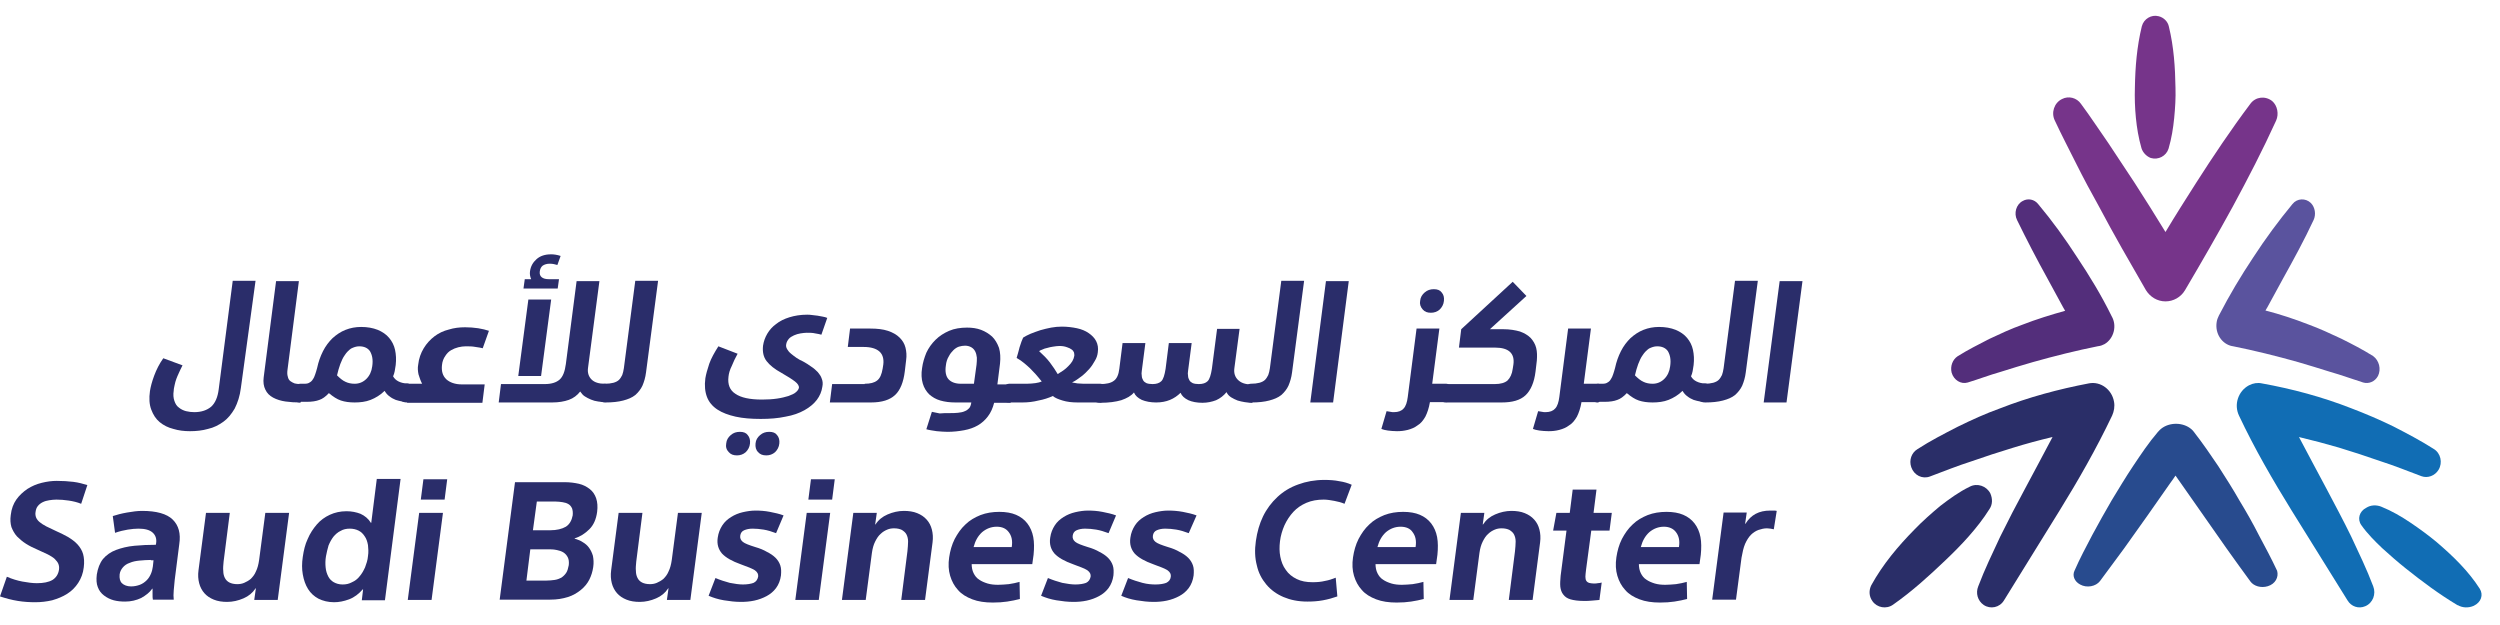
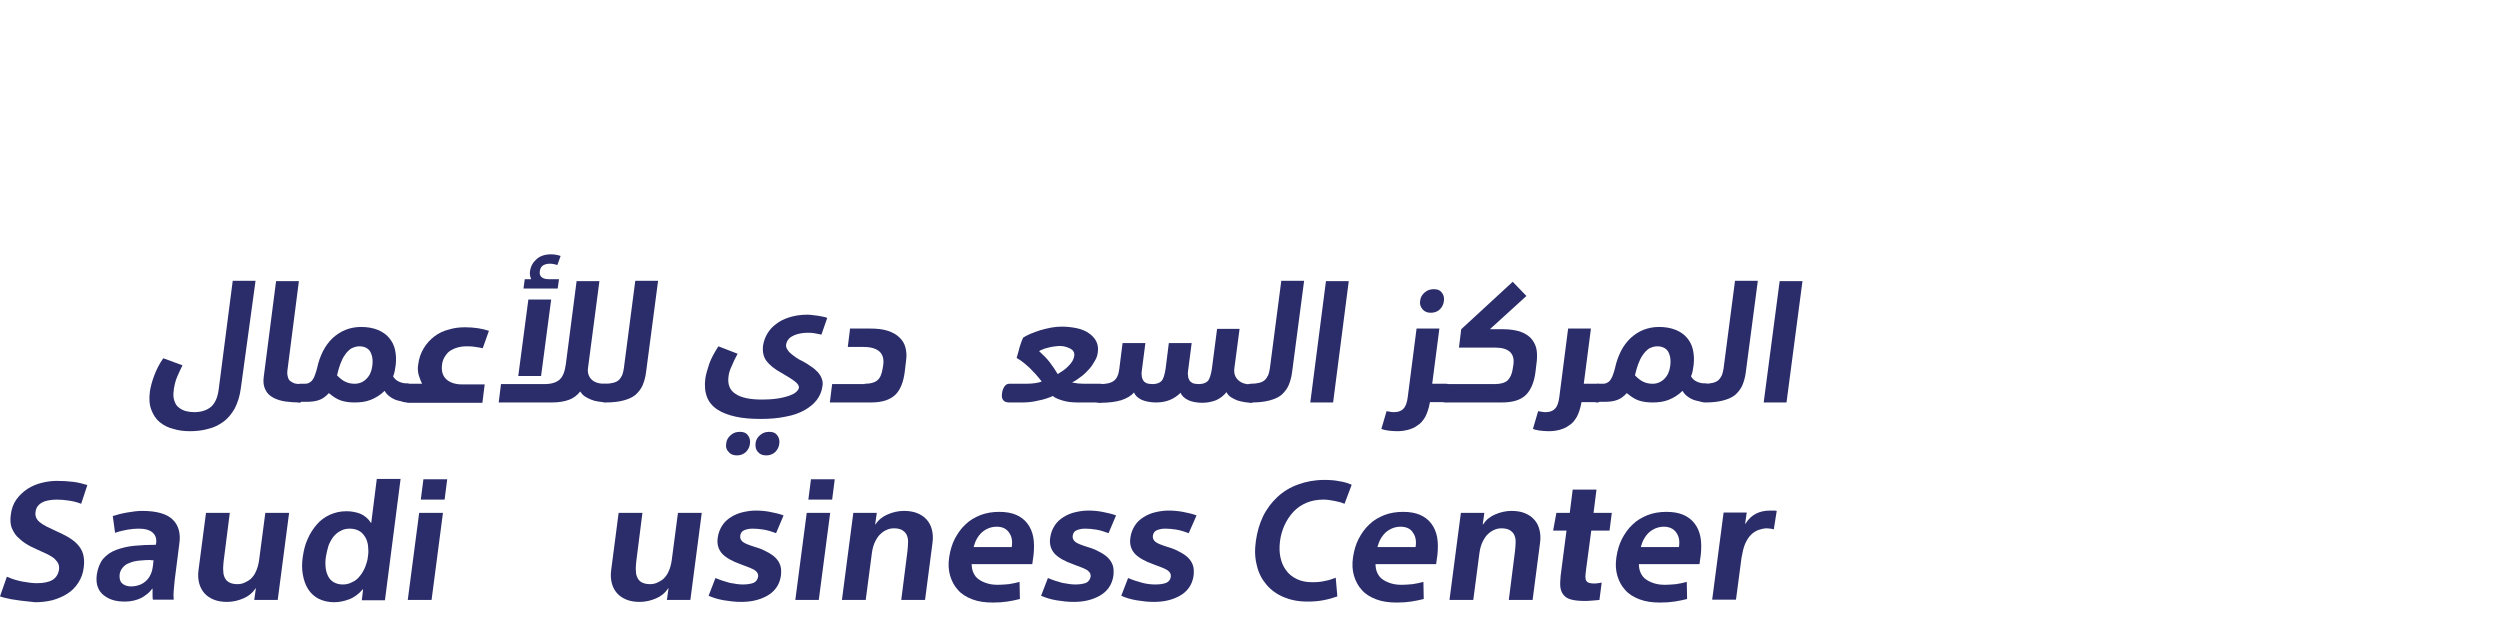
<svg xmlns="http://www.w3.org/2000/svg" width="200" height="50" viewBox="0 0 200 50" fill="none">
  <g clip-path="url(#clip0_2342_3574)">
    <path d="M190.237 30.081C189.988 30.542 189.491 30.732 189.044 30.597C188.173 30.325 187.303 29.999 186.433 29.755C185.563 29.484 184.693 29.212 183.848 28.968C182.107 28.479 180.367 28.045 178.602 27.692H178.577C177.756 27.529 177.185 26.688 177.334 25.765C177.359 25.575 177.433 25.412 177.508 25.249C178.378 23.566 179.273 22.073 180.267 20.581C181.237 19.088 182.281 17.676 183.4 16.319C183.773 15.858 184.444 15.831 184.867 16.238C185.215 16.591 185.29 17.161 185.091 17.595C184.345 19.196 183.499 20.744 182.654 22.264L181.411 24.544C181.361 24.652 181.287 24.734 181.237 24.842C182.406 25.141 183.549 25.521 184.668 25.955C185.563 26.281 186.433 26.688 187.303 27.095C188.173 27.529 189.019 27.964 189.839 28.479C190.336 28.832 190.51 29.538 190.237 30.081Z" fill="#5A539E" />
    <path d="M168.363 27.528C168.214 27.609 168.065 27.664 167.891 27.691H167.866C166.105 28.044 164.368 28.479 162.631 28.968C161.762 29.213 160.894 29.485 160.026 29.757C159.157 30.002 158.314 30.328 157.42 30.6C156.874 30.763 156.304 30.409 156.13 29.811C156.006 29.295 156.204 28.778 156.601 28.506C157.42 27.99 158.289 27.555 159.132 27.12C160.001 26.712 160.869 26.304 161.787 25.978C162.904 25.543 164.045 25.19 165.211 24.863C165.162 24.755 165.087 24.673 165.038 24.564L163.797 22.281C162.953 20.758 162.135 19.181 161.365 17.605C161.093 17.061 161.291 16.354 161.812 16.082C162.234 15.837 162.755 15.946 163.053 16.327C164.194 17.686 165.211 19.1 166.179 20.595C167.172 22.09 168.09 23.586 168.933 25.298C169.38 26.06 169.107 27.093 168.363 27.528Z" fill="#532E7B" />
    <path d="M181.419 46.898C180.89 47.058 180.305 46.898 180.027 46.51C179.386 45.644 178.774 44.777 178.133 43.887L176.296 41.264L174.458 38.641C174.319 38.435 174.179 38.253 174.04 38.047C173.901 38.253 173.762 38.458 173.623 38.641L171.785 41.264L169.919 43.887C169.279 44.754 168.639 45.621 167.998 46.487C167.664 46.921 166.94 47.058 166.411 46.761C165.938 46.51 165.771 46.031 165.966 45.644C166.383 44.685 166.884 43.75 167.386 42.792C167.887 41.857 168.416 40.922 168.945 40.009C169.502 39.097 170.059 38.162 170.671 37.249C171.284 36.337 171.868 35.447 172.648 34.535L172.676 34.512C173.205 33.873 174.263 33.714 175.043 34.147C175.238 34.261 175.405 34.398 175.516 34.557C176.24 35.493 176.852 36.382 177.465 37.295C178.05 38.207 178.634 39.12 179.164 40.055C179.72 40.967 180.249 41.903 180.723 42.838C181.224 43.773 181.725 44.708 182.171 45.666C182.31 46.168 182.031 46.716 181.419 46.898Z" fill="#284B8E" />
    <path d="M171.32 11.862C171.082 11.033 170.95 10.231 170.871 9.428C170.792 8.626 170.765 7.797 170.792 6.995C170.818 5.364 170.95 3.733 171.346 2.102C171.505 1.506 172.112 1.144 172.693 1.299C173.115 1.403 173.432 1.739 173.511 2.128C173.907 3.759 174.013 5.39 174.039 7.021C174.066 7.823 174.013 8.652 173.934 9.454C173.854 10.257 173.722 11.085 173.485 11.888C173.3 12.483 172.666 12.819 172.059 12.638C171.716 12.509 171.425 12.198 171.32 11.862Z" fill="#76348A" />
    <path d="M195.086 37.582C194.793 38.07 194.206 38.276 193.718 38.096C192.618 37.685 191.543 37.248 190.419 36.889C189.319 36.504 188.219 36.144 187.12 35.81C186.069 35.502 184.994 35.22 183.918 34.963C184.627 36.324 185.385 37.711 186.118 39.097C186.778 40.356 187.462 41.614 188.097 42.924C188.708 44.234 189.343 45.543 189.857 46.904C190.101 47.521 189.832 48.24 189.221 48.497C188.684 48.728 188.097 48.522 187.804 48.034L183.332 40.844C181.841 38.43 180.375 35.913 179.129 33.268C178.689 32.369 179.055 31.29 179.911 30.828C180.253 30.648 180.619 30.597 180.962 30.674C183.381 31.111 185.776 31.753 188.073 32.651C189.221 33.088 190.37 33.576 191.469 34.115C192.569 34.68 193.644 35.245 194.695 35.913C195.257 36.247 195.428 37.017 195.086 37.582Z" fill="#116DB4" />
    <path d="M168.974 33.238C167.702 35.91 166.259 38.428 164.766 40.844L160.314 48.038C159.971 48.604 159.237 48.758 158.699 48.398C158.21 48.064 158.039 47.447 158.259 46.908C158.773 45.546 159.409 44.236 160.02 42.925C160.656 41.64 161.317 40.356 162.002 39.096C162.736 37.709 163.494 36.322 164.204 34.96C163.127 35.217 162.075 35.499 160.999 35.833C159.898 36.167 158.797 36.527 157.696 36.913C156.571 37.272 155.494 37.709 154.393 38.12C153.782 38.351 153.121 38.017 152.901 37.375C152.705 36.81 152.926 36.219 153.39 35.936C154.418 35.268 155.519 34.703 156.62 34.138C157.721 33.598 158.846 33.084 159.996 32.673C162.295 31.774 164.693 31.131 167.115 30.669C168.045 30.489 168.95 31.157 169.121 32.133C169.194 32.519 169.121 32.904 168.974 33.238Z" fill="#2A2E68" />
    <path d="M190.486 40.528C191.36 40.881 192.121 41.329 192.854 41.823C193.587 42.318 194.292 42.836 194.941 43.377C196.237 44.484 197.478 45.685 198.38 47.098C198.69 47.593 198.493 48.181 197.901 48.464C197.478 48.652 196.999 48.629 196.632 48.417H196.604C195.11 47.522 193.756 46.509 192.46 45.473C191.811 44.955 191.191 44.413 190.571 43.848C189.979 43.283 189.386 42.694 188.907 42.011C188.569 41.541 188.738 40.905 189.302 40.622C189.668 40.387 190.119 40.387 190.486 40.528Z" fill="#116DB4" />
    <path d="M159.169 40.706C158.66 41.523 158.095 42.227 157.502 42.903C156.908 43.579 156.259 44.227 155.609 44.846C154.309 46.085 152.982 47.296 151.456 48.366C150.919 48.76 150.156 48.62 149.789 48.084C149.507 47.69 149.507 47.212 149.704 46.817C150.637 45.128 151.851 43.691 153.151 42.368C153.801 41.692 154.507 41.073 155.213 40.481C155.948 39.918 156.711 39.355 157.586 38.932C158.18 38.623 158.914 38.876 159.225 39.467C159.423 39.918 159.395 40.369 159.169 40.706Z" fill="#2A2E68" />
    <path d="M182.09 9.646C181.019 11.998 179.844 14.267 178.617 16.537C177.39 18.779 176.111 20.994 174.805 23.209C174.466 23.783 173.865 24.111 173.238 24.111C172.586 24.111 172.011 23.756 171.672 23.209C170.392 20.994 169.113 18.779 167.912 16.509C167.285 15.388 166.684 14.267 166.11 13.119C165.536 11.97 164.935 10.822 164.387 9.646C164.073 9.017 164.334 8.224 164.961 7.923C165.483 7.65 166.136 7.814 166.476 8.306C167.233 9.318 167.938 10.412 168.669 11.451C169.374 12.517 170.079 13.584 170.784 14.65C171.619 15.935 172.429 17.248 173.238 18.56C174.022 17.248 174.857 15.935 175.693 14.623C177.077 12.462 178.487 10.357 180.027 8.306C180.445 7.732 181.228 7.65 181.777 8.087C182.194 8.443 182.325 9.126 182.09 9.646Z" fill="#76348A" />
  </g>
  <path d="M19.27 31.035C19.192 31.681 19.009 32.223 18.774 32.688C18.514 33.127 18.227 33.488 17.862 33.746C17.497 34.004 17.106 34.211 16.636 34.314C16.193 34.443 15.697 34.495 15.202 34.495C14.733 34.495 14.289 34.443 13.872 34.314C13.455 34.211 13.09 34.03 12.777 33.772C12.464 33.514 12.255 33.178 12.099 32.765C11.943 32.352 11.916 31.862 11.995 31.294C12.047 30.958 12.151 30.545 12.334 30.054C12.516 29.564 12.751 29.099 13.064 28.66L14.602 29.228C14.472 29.461 14.394 29.667 14.316 29.822C14.237 30.003 14.159 30.158 14.107 30.312C14.055 30.467 14.003 30.622 13.976 30.777C13.95 30.932 13.898 31.087 13.898 31.242C13.846 31.578 13.872 31.836 13.95 32.068C14.029 32.3 14.133 32.481 14.316 32.61C14.472 32.739 14.681 32.843 14.889 32.894C15.098 32.946 15.332 32.972 15.541 32.972C16.115 32.972 16.558 32.817 16.897 32.533C17.21 32.249 17.419 31.784 17.497 31.139L18.618 22.464H20.443L19.27 31.035Z" fill="#2A2D6A" />
  <path d="M24.198 31.474C24.172 31.733 24.146 31.913 24.094 32.017C24.068 32.12 24.042 32.197 24.016 32.197C23.598 32.197 23.207 32.172 22.842 32.12C22.477 32.068 22.138 31.965 21.851 31.81C21.564 31.655 21.356 31.449 21.226 31.165C21.095 30.906 21.043 30.571 21.095 30.184L22.086 22.49H23.911L22.999 29.59C22.973 29.796 22.973 29.977 23.025 30.132C23.051 30.287 23.129 30.416 23.233 30.493C23.338 30.571 23.442 30.622 23.572 30.674C23.703 30.7 23.833 30.726 23.989 30.726C24.094 30.726 24.172 30.777 24.224 30.906C24.25 31.01 24.25 31.216 24.198 31.474Z" fill="#2A2D6A" />
  <path d="M24.042 32.197C23.807 32.197 23.65 32.146 23.546 32.017C23.442 31.887 23.416 31.733 23.442 31.5C23.468 31.242 23.546 31.061 23.65 30.907C23.755 30.777 23.859 30.7 24.015 30.7H24.355C24.537 30.7 24.667 30.674 24.772 30.597C24.876 30.545 24.98 30.442 25.032 30.338C25.111 30.235 25.163 30.106 25.215 29.951C25.267 29.796 25.319 29.641 25.371 29.435C25.476 28.944 25.632 28.506 25.841 28.092C26.049 27.679 26.31 27.344 26.597 27.06C26.91 26.776 27.249 26.543 27.64 26.389C28.031 26.234 28.448 26.156 28.892 26.156C29.387 26.156 29.83 26.234 30.221 26.389C30.587 26.543 30.899 26.75 31.134 27.034C31.369 27.318 31.525 27.628 31.604 27.989C31.682 28.351 31.708 28.764 31.656 29.203C31.63 29.383 31.604 29.538 31.577 29.693C31.551 29.848 31.499 29.977 31.447 30.106C31.551 30.287 31.682 30.416 31.89 30.519C32.099 30.622 32.334 30.674 32.568 30.674C32.699 30.674 32.777 30.726 32.803 30.855C32.829 30.984 32.829 31.165 32.803 31.397C32.777 31.552 32.751 31.707 32.751 31.784C32.725 31.887 32.725 31.965 32.699 32.017C32.673 32.068 32.673 32.094 32.673 32.12C32.673 32.146 32.647 32.146 32.647 32.146C32.516 32.146 32.36 32.146 32.177 32.12C31.995 32.094 31.838 32.042 31.656 31.991C31.473 31.913 31.317 31.836 31.16 31.707C31.004 31.604 30.873 31.449 30.769 31.268C30.43 31.604 30.039 31.836 29.648 31.991C29.257 32.146 28.813 32.197 28.37 32.197C27.953 32.197 27.588 32.146 27.275 32.042C26.962 31.939 26.649 31.733 26.31 31.449C26.049 31.733 25.789 31.913 25.554 31.991C25.293 32.094 24.954 32.146 24.537 32.146H24.042V32.197ZM28.735 27.705C28.5 27.705 28.292 27.783 28.083 27.886C27.901 28.015 27.718 28.196 27.588 28.402C27.431 28.609 27.327 28.867 27.223 29.125C27.119 29.409 27.04 29.693 26.962 30.029C27.197 30.261 27.405 30.442 27.64 30.545C27.849 30.648 28.109 30.7 28.37 30.7C28.735 30.7 29.048 30.571 29.309 30.313C29.57 30.055 29.726 29.719 29.778 29.306C29.857 28.79 29.778 28.402 29.596 28.092C29.413 27.834 29.126 27.705 28.735 27.705Z" fill="#2A2D6A" />
  <path d="M32.569 32.197C32.334 32.197 32.178 32.146 32.073 32.017C31.969 31.887 31.943 31.733 31.969 31.5C31.995 31.242 32.073 31.061 32.178 30.906C32.282 30.777 32.386 30.7 32.543 30.7H33.768C33.638 30.442 33.56 30.209 33.481 29.951C33.429 29.693 33.403 29.435 33.455 29.177C33.507 28.686 33.664 28.247 33.898 27.86C34.133 27.473 34.42 27.163 34.759 26.905C35.098 26.647 35.489 26.466 35.906 26.363C36.324 26.233 36.741 26.182 37.21 26.182C37.549 26.182 37.914 26.208 38.253 26.259C38.592 26.311 38.879 26.388 39.114 26.466L38.618 27.86C38.488 27.834 38.305 27.782 38.045 27.757C37.784 27.705 37.523 27.705 37.262 27.705C37.08 27.705 36.871 27.731 36.663 27.782C36.454 27.834 36.271 27.912 36.089 28.015C35.906 28.118 35.75 28.273 35.62 28.48C35.489 28.66 35.385 28.919 35.359 29.203C35.307 29.693 35.411 30.054 35.698 30.338C35.985 30.597 36.402 30.752 36.949 30.752H38.775L38.592 32.223H32.569V32.197Z" fill="#2A2D6A" />
  <path d="M46.415 31.32C46.18 31.629 45.867 31.862 45.502 31.991C45.137 32.12 44.694 32.197 44.172 32.197H39.896L40.079 30.726H43.573C44.12 30.726 44.511 30.597 44.772 30.364C45.033 30.132 45.189 29.719 45.268 29.125L46.128 22.49H47.953L47.041 29.435C46.989 29.822 47.093 30.132 47.328 30.364C47.562 30.597 47.927 30.7 48.371 30.7C48.501 30.7 48.605 30.752 48.631 30.881C48.684 30.984 48.684 31.19 48.657 31.423C48.605 31.733 48.579 31.939 48.553 32.017C48.527 32.12 48.475 32.172 48.423 32.172C48.24 32.172 48.058 32.146 47.849 32.12C47.641 32.094 47.458 32.042 47.276 31.965C47.093 31.887 46.937 31.81 46.78 31.707C46.65 31.629 46.519 31.474 46.415 31.32ZM42.269 23.962H44.094L43.286 30.08H41.461L42.269 23.962ZM42.504 22.361C42.399 22.129 42.373 21.922 42.399 21.716C42.452 21.302 42.634 20.993 42.921 20.735C43.208 20.476 43.599 20.347 44.068 20.347C44.172 20.347 44.303 20.347 44.433 20.373C44.564 20.399 44.72 20.425 44.85 20.476L44.59 21.199C44.407 21.148 44.225 21.096 43.99 21.096C43.755 21.096 43.573 21.148 43.416 21.251C43.286 21.354 43.208 21.509 43.182 21.716C43.156 21.922 43.208 22.077 43.338 22.18C43.468 22.284 43.651 22.335 43.912 22.335H44.72L44.616 23.084H41.878L41.982 22.335H42.504V22.361Z" fill="#2A2D6A" />
  <path d="M48.37 30.7C48.657 30.7 48.866 30.674 49.075 30.622C49.257 30.571 49.413 30.493 49.518 30.39C49.622 30.287 49.7 30.158 49.779 30.003C49.831 29.848 49.883 29.667 49.909 29.461L50.822 22.464H52.647L51.682 29.796C51.63 30.209 51.526 30.545 51.395 30.855C51.265 31.139 51.056 31.397 50.822 31.603C50.561 31.81 50.248 31.939 49.857 32.042C49.466 32.145 48.996 32.197 48.449 32.197C48.214 32.197 48.057 32.145 47.953 32.017C47.849 31.887 47.823 31.733 47.849 31.5C47.875 31.242 47.953 31.061 48.057 30.906C48.11 30.777 48.24 30.7 48.37 30.7Z" fill="#2A2D6A" />
  <path d="M58.279 30.132C58.201 30.752 58.383 31.216 58.827 31.5C59.27 31.81 59.974 31.965 60.965 31.965C61.408 31.965 61.825 31.939 62.164 31.887C62.529 31.836 62.816 31.758 63.077 31.681C63.338 31.578 63.546 31.5 63.677 31.371C63.807 31.268 63.885 31.139 63.911 31.036C63.938 30.881 63.833 30.7 63.599 30.519C63.364 30.338 62.999 30.106 62.503 29.822C61.982 29.538 61.591 29.228 61.33 28.893C61.069 28.557 60.991 28.144 61.043 27.654C61.095 27.318 61.2 27.008 61.382 26.698C61.565 26.389 61.799 26.13 62.086 25.924C62.373 25.691 62.738 25.511 63.155 25.382C63.572 25.253 64.042 25.175 64.563 25.175C64.668 25.175 64.798 25.175 64.954 25.201C65.085 25.227 65.241 25.227 65.398 25.253C65.554 25.278 65.685 25.304 65.815 25.33C65.945 25.356 66.076 25.382 66.18 25.433L65.711 26.776C65.606 26.75 65.424 26.698 65.215 26.672C65.007 26.621 64.772 26.621 64.537 26.621C64.381 26.621 64.224 26.647 64.042 26.672C63.859 26.698 63.703 26.75 63.52 26.827C63.364 26.905 63.208 26.982 63.103 27.111C62.999 27.241 62.921 27.37 62.895 27.55C62.868 27.679 62.895 27.808 62.973 27.938C63.051 28.067 63.129 28.17 63.286 28.299C63.416 28.402 63.572 28.531 63.729 28.635C63.885 28.738 64.068 28.841 64.251 28.919C64.485 29.048 64.694 29.177 64.902 29.332C65.111 29.461 65.267 29.616 65.424 29.77C65.554 29.925 65.685 30.106 65.737 30.287C65.815 30.468 65.841 30.7 65.789 30.932C65.737 31.32 65.58 31.681 65.346 31.991C65.111 32.301 64.772 32.585 64.355 32.817C63.938 33.049 63.442 33.23 62.842 33.333C62.243 33.462 61.591 33.514 60.861 33.514C60.105 33.514 59.426 33.462 58.853 33.333C58.279 33.204 57.784 33.023 57.393 32.765C57.002 32.507 56.715 32.172 56.558 31.758C56.402 31.345 56.35 30.855 56.428 30.261C56.48 29.951 56.584 29.564 56.741 29.099C56.897 28.66 57.158 28.196 57.471 27.705L59.009 28.299C58.827 28.635 58.67 28.944 58.54 29.28C58.383 29.59 58.305 29.874 58.279 30.132ZM58.097 35.476C58.123 35.192 58.253 34.986 58.462 34.805C58.67 34.624 58.905 34.547 59.192 34.547C59.479 34.547 59.687 34.624 59.818 34.805C59.974 34.986 60.026 35.218 60 35.476C59.974 35.76 59.844 35.992 59.661 36.173C59.453 36.354 59.218 36.431 58.957 36.431C58.67 36.431 58.462 36.354 58.305 36.173C58.123 35.992 58.044 35.76 58.097 35.476ZM60.443 35.476C60.469 35.192 60.6 34.986 60.809 34.805C61.017 34.624 61.252 34.547 61.539 34.547C61.825 34.547 62.034 34.624 62.164 34.805C62.321 34.986 62.373 35.218 62.347 35.476C62.321 35.76 62.191 35.992 62.008 36.173C61.799 36.354 61.565 36.431 61.304 36.431C61.017 36.431 60.809 36.354 60.652 36.173C60.469 35.992 60.417 35.76 60.443 35.476Z" fill="#2A2D6A" />
  <path d="M69.178 30.7C69.622 30.7 69.935 30.622 70.169 30.442C70.404 30.261 70.534 29.951 70.613 29.486L70.665 29.151C70.717 28.712 70.613 28.35 70.352 28.118C70.091 27.886 69.674 27.757 69.1 27.757H67.823L68.005 26.285H69.622C70.169 26.285 70.639 26.337 71.03 26.466C71.421 26.595 71.734 26.776 71.969 27.008C72.203 27.24 72.36 27.498 72.438 27.808C72.516 28.118 72.542 28.454 72.49 28.815L72.386 29.693C72.281 30.571 72.021 31.216 71.604 31.603C71.186 31.991 70.561 32.197 69.674 32.197H66.388L66.571 30.726H69.178V30.7Z" fill="#2A2D6A" />
-   <path d="M75.932 33.049C76.193 33.049 76.428 33.049 76.636 33.023C76.845 32.998 77.027 32.972 77.184 32.894C77.34 32.843 77.445 32.739 77.549 32.636C77.627 32.533 77.679 32.378 77.705 32.197H76.428C75.984 32.197 75.593 32.146 75.228 32.042C74.863 31.939 74.576 31.758 74.341 31.552C74.107 31.32 73.924 31.035 73.82 30.674C73.716 30.313 73.69 29.9 73.768 29.435C73.82 29.022 73.95 28.609 74.107 28.221C74.289 27.834 74.524 27.499 74.837 27.189C75.15 26.879 75.515 26.647 75.932 26.466C76.349 26.285 76.845 26.208 77.366 26.208C77.757 26.208 78.148 26.259 78.487 26.389C78.826 26.518 79.113 26.698 79.374 26.931C79.609 27.163 79.791 27.473 79.922 27.834C80.026 28.196 80.052 28.609 80 29.099L79.791 30.752H80.756C80.886 30.752 80.965 30.803 81.017 30.932C81.069 31.061 81.069 31.242 81.043 31.5C81.017 31.81 80.965 31.991 80.913 32.094C80.886 32.197 80.834 32.223 80.782 32.223H79.531C79.426 32.636 79.27 32.998 79.035 33.307C78.826 33.591 78.54 33.85 78.227 34.03C77.914 34.211 77.549 34.34 77.132 34.418C76.714 34.495 76.271 34.547 75.802 34.547C75.541 34.547 75.254 34.521 74.941 34.495C74.628 34.443 74.368 34.418 74.107 34.34L74.55 32.946C74.759 32.998 74.967 33.023 75.176 33.075C75.437 33.049 75.671 33.049 75.932 33.049ZM75.671 29.228C75.593 29.719 75.671 30.106 75.88 30.338C76.089 30.571 76.428 30.7 76.871 30.7H77.914L78.123 29.177C78.149 28.97 78.149 28.79 78.149 28.609C78.123 28.428 78.096 28.273 78.018 28.118C77.94 27.963 77.836 27.86 77.705 27.783C77.575 27.705 77.392 27.654 77.21 27.654C77.053 27.654 76.897 27.679 76.714 27.731C76.558 27.783 76.401 27.886 76.271 28.015C76.141 28.144 76.01 28.299 75.906 28.506C75.776 28.712 75.697 28.97 75.671 29.228Z" fill="#2A2D6A" />
  <path d="M80.757 32.197C80.522 32.197 80.365 32.146 80.261 32.017C80.157 31.887 80.131 31.733 80.157 31.5C80.183 31.242 80.261 31.061 80.365 30.906C80.47 30.777 80.574 30.7 80.731 30.7H82.139C82.399 30.7 82.634 30.674 82.843 30.648C83.051 30.622 83.208 30.571 83.338 30.519C83.156 30.287 82.999 30.106 82.843 29.925C82.686 29.77 82.556 29.616 82.399 29.461C82.269 29.332 82.112 29.203 81.93 29.048C81.774 28.919 81.565 28.764 81.33 28.634C81.356 28.557 81.382 28.428 81.435 28.273C81.487 28.118 81.513 27.963 81.565 27.782C81.617 27.628 81.669 27.473 81.721 27.318C81.774 27.189 81.826 27.06 81.852 27.008C82.008 26.905 82.217 26.802 82.451 26.698C82.686 26.595 82.947 26.517 83.234 26.414C83.521 26.337 83.808 26.259 84.094 26.208C84.381 26.156 84.668 26.13 84.955 26.13C85.372 26.13 85.789 26.182 86.154 26.259C86.519 26.337 86.832 26.466 87.093 26.647C87.354 26.827 87.562 27.034 87.693 27.292C87.823 27.55 87.875 27.834 87.823 28.196C87.797 28.428 87.719 28.66 87.588 28.867C87.458 29.099 87.328 29.306 87.145 29.512C86.963 29.719 86.754 29.925 86.519 30.106C86.285 30.287 86.024 30.468 85.763 30.597C85.867 30.622 86.024 30.648 86.206 30.674C86.389 30.674 86.545 30.7 86.676 30.7H88.032C88.162 30.7 88.24 30.752 88.293 30.881C88.345 30.984 88.345 31.19 88.319 31.474C88.266 31.784 88.24 31.991 88.214 32.068C88.188 32.146 88.136 32.197 88.084 32.197H86.206C85.737 32.197 85.346 32.146 85.007 32.042C84.668 31.939 84.407 31.836 84.225 31.681C83.886 31.836 83.495 31.965 83.077 32.042C82.66 32.146 82.243 32.197 81.8 32.197H80.757ZM84.746 27.679C84.59 27.679 84.433 27.705 84.251 27.731C84.094 27.757 83.938 27.782 83.781 27.834C83.625 27.86 83.495 27.912 83.39 27.963C83.26 28.015 83.182 28.041 83.129 28.092C83.469 28.402 83.755 28.686 83.99 28.996C84.225 29.306 84.433 29.616 84.616 29.925C84.746 29.848 84.903 29.745 85.059 29.641C85.216 29.538 85.346 29.409 85.476 29.28C85.607 29.151 85.711 29.022 85.789 28.893C85.867 28.764 85.92 28.609 85.946 28.454C85.946 28.376 85.946 28.299 85.92 28.196C85.894 28.118 85.815 28.015 85.737 27.963C85.633 27.886 85.528 27.834 85.372 27.782C85.163 27.705 84.981 27.679 84.746 27.679Z" fill="#2A2D6A" />
  <path d="M92.491 32.197C92.047 32.197 91.656 32.12 91.343 31.991C91.03 31.836 90.822 31.655 90.717 31.397C90.483 31.681 90.144 31.862 89.701 32.017C89.257 32.146 88.71 32.223 88.032 32.223C87.797 32.223 87.641 32.172 87.536 32.042C87.432 31.913 87.406 31.758 87.432 31.526C87.458 31.268 87.536 31.087 87.641 30.932C87.745 30.803 87.849 30.726 88.006 30.726C88.501 30.726 88.866 30.648 89.101 30.468C89.335 30.313 89.492 29.977 89.544 29.512L89.805 27.447H91.63L91.343 29.667C91.317 29.796 91.317 29.951 91.343 30.08C91.343 30.209 91.395 30.313 91.448 30.416C91.5 30.519 91.604 30.597 91.708 30.648C91.839 30.7 91.995 30.726 92.204 30.726C92.517 30.726 92.751 30.648 92.908 30.493C93.064 30.338 93.168 30.003 93.247 29.512L93.507 27.447H95.333L95.046 29.667C95.02 29.796 95.02 29.951 95.046 30.08C95.046 30.209 95.098 30.313 95.15 30.416C95.202 30.519 95.307 30.597 95.411 30.648C95.541 30.7 95.698 30.726 95.906 30.726C96.219 30.726 96.454 30.648 96.611 30.493C96.767 30.338 96.871 30.003 96.95 29.512L97.367 26.311H99.166L98.749 29.461C98.697 29.848 98.801 30.158 99.036 30.39C99.27 30.622 99.609 30.752 100.079 30.752C100.209 30.752 100.313 30.803 100.339 30.932C100.392 31.035 100.392 31.242 100.365 31.474C100.313 31.784 100.287 31.991 100.261 32.068C100.235 32.172 100.183 32.223 100.131 32.223C99.948 32.223 99.792 32.197 99.583 32.172C99.401 32.146 99.192 32.094 99.01 32.042C98.827 31.965 98.644 31.887 98.488 31.784C98.332 31.681 98.201 31.552 98.123 31.371C97.888 31.655 97.627 31.862 97.288 32.017C96.95 32.146 96.585 32.223 96.193 32.223C95.75 32.223 95.359 32.146 95.072 32.017C94.759 31.862 94.551 31.681 94.446 31.423C93.951 31.913 93.325 32.197 92.491 32.197Z" fill="#2A2D6A" />
  <path d="M100.052 30.7C100.339 30.7 100.548 30.674 100.756 30.622C100.939 30.571 101.095 30.493 101.2 30.39C101.304 30.287 101.382 30.158 101.46 30.003C101.513 29.848 101.565 29.667 101.591 29.461L102.503 22.464H104.329L103.364 29.796C103.312 30.209 103.207 30.545 103.077 30.855C102.947 31.139 102.738 31.397 102.503 31.603C102.243 31.81 101.93 31.939 101.539 32.042C101.148 32.145 100.678 32.197 100.131 32.197C99.896 32.197 99.739 32.145 99.635 32.017C99.531 31.887 99.505 31.733 99.531 31.5C99.557 31.242 99.635 31.061 99.739 30.906C99.792 30.777 99.922 30.7 100.052 30.7Z" fill="#2A2D6A" />
  <path d="M107.901 22.49L106.649 32.197H104.824L106.076 22.49H107.901Z" fill="#2A2D6A" />
  <path d="M111.761 34.495C111.5 34.495 111.239 34.469 111.03 34.443C110.822 34.417 110.639 34.366 110.509 34.314L110.926 32.894C111.03 32.92 111.135 32.92 111.239 32.946C111.343 32.972 111.422 32.972 111.526 32.972C111.865 32.972 112.126 32.868 112.282 32.688C112.465 32.507 112.569 32.171 112.621 31.758L113.325 26.285H115.15L114.577 30.7H115.698C115.828 30.7 115.907 30.751 115.959 30.881C116.011 31.01 116.011 31.19 115.985 31.448C115.959 31.733 115.907 31.939 115.881 32.017C115.854 32.12 115.802 32.171 115.75 32.171H114.394C114.316 32.636 114.186 33.023 114.029 33.333C113.847 33.643 113.664 33.875 113.403 34.03C113.169 34.211 112.908 34.314 112.621 34.392C112.308 34.469 112.047 34.495 111.761 34.495ZM113.612 24.065C113.638 23.781 113.768 23.574 113.977 23.394C114.186 23.213 114.42 23.135 114.707 23.135C114.994 23.135 115.203 23.213 115.333 23.394C115.489 23.574 115.542 23.781 115.515 24.065C115.489 24.349 115.359 24.581 115.176 24.762C114.968 24.943 114.733 25.02 114.472 25.02C114.186 25.02 113.977 24.943 113.821 24.762C113.638 24.555 113.56 24.323 113.612 24.065Z" fill="#2A2D6A" />
  <path d="M115.724 32.197C115.489 32.197 115.333 32.146 115.229 32.017C115.124 31.887 115.098 31.733 115.124 31.5C115.15 31.268 115.229 31.061 115.307 30.932C115.411 30.803 115.516 30.726 115.672 30.726H119.583C120.053 30.726 120.392 30.622 120.6 30.442C120.809 30.235 120.965 29.925 121.017 29.512L121.07 29.177C121.2 28.273 120.705 27.808 119.609 27.808H116.715L116.898 26.337L121.017 22.542L122.113 23.678L119.192 26.337H120.261C120.783 26.337 121.226 26.414 121.591 26.518C121.956 26.647 122.243 26.827 122.452 27.034C122.66 27.266 122.817 27.524 122.895 27.834C122.973 28.144 122.973 28.48 122.947 28.841L122.843 29.719C122.738 30.597 122.452 31.242 122.034 31.629C121.617 32.017 120.991 32.197 120.131 32.197H115.724Z" fill="#2A2D6A" />
  <path d="M123.885 34.495C123.625 34.495 123.364 34.469 123.155 34.443C122.947 34.417 122.764 34.366 122.634 34.314L123.051 32.894C123.155 32.92 123.26 32.92 123.364 32.946C123.468 32.972 123.546 32.972 123.651 32.972C123.99 32.972 124.25 32.868 124.407 32.688C124.589 32.507 124.694 32.171 124.746 31.758L125.45 26.285H127.275L126.702 30.7H127.823C127.953 30.7 128.031 30.751 128.084 30.881C128.136 31.009 128.136 31.19 128.11 31.448C128.084 31.732 128.031 31.939 128.005 32.016C127.979 32.12 127.927 32.171 127.875 32.171H126.519C126.441 32.636 126.31 33.023 126.154 33.333C125.971 33.643 125.789 33.875 125.528 34.03C125.294 34.211 125.033 34.314 124.746 34.392C124.459 34.469 124.172 34.495 123.885 34.495Z" fill="#2A2D6A" />
  <path d="M127.875 32.197C127.641 32.197 127.484 32.146 127.38 32.017C127.276 31.887 127.25 31.733 127.276 31.5C127.302 31.242 127.38 31.061 127.484 30.907C127.589 30.777 127.693 30.7 127.849 30.7H128.188C128.371 30.7 128.501 30.674 128.606 30.597C128.71 30.545 128.814 30.442 128.866 30.338C128.944 30.235 128.997 30.106 129.049 29.951C129.101 29.796 129.153 29.641 129.205 29.435C129.31 28.944 129.466 28.506 129.675 28.092C129.883 27.679 130.144 27.344 130.431 27.06C130.744 26.776 131.083 26.543 131.474 26.389C131.865 26.234 132.282 26.156 132.725 26.156C133.221 26.156 133.664 26.234 134.055 26.389C134.42 26.543 134.733 26.75 134.968 27.034C135.203 27.318 135.359 27.628 135.437 27.989C135.516 28.351 135.542 28.764 135.489 29.203C135.463 29.383 135.437 29.538 135.411 29.693C135.385 29.848 135.333 29.977 135.281 30.106C135.385 30.287 135.516 30.416 135.724 30.519C135.933 30.622 136.167 30.674 136.402 30.674C136.532 30.674 136.611 30.726 136.637 30.855C136.663 30.984 136.663 31.165 136.637 31.397C136.611 31.552 136.585 31.707 136.585 31.784C136.559 31.887 136.559 31.965 136.532 32.017C136.506 32.068 136.506 32.094 136.506 32.12C136.506 32.146 136.48 32.146 136.48 32.146C136.35 32.146 136.194 32.146 136.011 32.12C135.828 32.094 135.672 32.042 135.489 31.991C135.307 31.913 135.15 31.836 134.994 31.707C134.838 31.604 134.707 31.449 134.603 31.268C134.264 31.604 133.873 31.836 133.482 31.991C133.091 32.146 132.647 32.197 132.204 32.197C131.787 32.197 131.422 32.146 131.109 32.042C130.796 31.939 130.483 31.733 130.144 31.449C129.883 31.733 129.622 31.913 129.388 31.991C129.127 32.094 128.788 32.146 128.371 32.146H127.875V32.197ZM132.569 27.705C132.334 27.705 132.126 27.783 131.917 27.886C131.735 28.015 131.552 28.196 131.422 28.402C131.265 28.609 131.161 28.867 131.057 29.125C130.952 29.409 130.874 29.693 130.796 30.029C131.031 30.261 131.239 30.442 131.474 30.545C131.682 30.648 131.943 30.7 132.204 30.7C132.569 30.7 132.882 30.571 133.143 30.313C133.403 30.055 133.56 29.719 133.612 29.306C133.69 28.79 133.612 28.402 133.43 28.092C133.247 27.834 132.96 27.705 132.569 27.705Z" fill="#2A2D6A" />
  <path d="M136.35 30.7C136.637 30.7 136.845 30.674 137.054 30.622C137.236 30.571 137.393 30.493 137.497 30.39C137.601 30.287 137.68 30.158 137.758 30.003C137.81 29.848 137.862 29.667 137.888 29.461L138.801 22.464H140.626L139.661 29.796C139.609 30.209 139.505 30.545 139.375 30.855C139.244 31.139 139.036 31.397 138.801 31.603C138.54 31.81 138.227 31.939 137.836 32.042C137.445 32.145 136.976 32.197 136.428 32.197C136.193 32.197 136.037 32.145 135.933 32.017C135.828 31.887 135.802 31.733 135.828 31.5C135.854 31.242 135.933 31.061 136.037 30.906C136.089 30.777 136.193 30.7 136.35 30.7Z" fill="#2A2D6A" />
  <path d="M144.198 22.49L142.921 32.197H141.095L142.373 22.49H144.198Z" fill="#2A2D6A" />
-   <path d="M6.493 40.304C6.18 40.175 5.841 40.097 5.502 40.046C5.163 39.994 4.824 39.968 4.511 39.968C4.302 39.968 4.12 39.994 3.937 40.02C3.755 40.046 3.572 40.097 3.416 40.175C3.259 40.252 3.129 40.355 3.025 40.485C2.92 40.614 2.868 40.769 2.842 40.975C2.816 41.13 2.842 41.285 2.894 41.414C2.947 41.543 3.051 41.672 3.181 41.776C3.312 41.879 3.494 42.008 3.703 42.111C3.911 42.214 4.172 42.343 4.459 42.472C4.824 42.627 5.163 42.808 5.45 42.963C5.737 43.144 5.997 43.325 6.206 43.557C6.415 43.789 6.571 44.047 6.649 44.331C6.728 44.615 6.754 44.977 6.701 45.39C6.649 45.855 6.493 46.268 6.258 46.629C6.023 46.99 5.737 47.275 5.372 47.507C5.007 47.739 4.615 47.894 4.172 48.023C3.729 48.126 3.286 48.178 2.816 48.178C2.373 48.178 1.904 48.152 1.434 48.075C0.939 47.997 0.469 47.868 0 47.713L0.548 46.139C0.965 46.319 1.382 46.448 1.799 46.526C2.216 46.603 2.608 46.655 2.947 46.655C3.468 46.655 3.885 46.577 4.198 46.397C4.485 46.216 4.668 45.932 4.72 45.571C4.746 45.39 4.72 45.235 4.668 45.106C4.615 44.977 4.511 44.848 4.381 44.719C4.25 44.59 4.068 44.486 3.833 44.357C3.625 44.254 3.338 44.125 3.051 43.996C2.686 43.841 2.373 43.686 2.086 43.505C1.799 43.325 1.565 43.118 1.356 42.911C1.147 42.679 1.017 42.421 0.913 42.163C0.834 41.879 0.808 41.569 0.86 41.208C0.913 40.717 1.069 40.304 1.304 39.968C1.538 39.633 1.851 39.349 2.19 39.116C2.555 38.884 2.92 38.729 3.338 38.626C3.755 38.523 4.146 38.471 4.537 38.471C5.007 38.471 5.45 38.497 5.867 38.548C6.284 38.6 6.649 38.703 6.988 38.806L6.493 40.304Z" fill="#2A2D6A" />
+   <path d="M6.493 40.304C6.18 40.175 5.841 40.097 5.502 40.046C5.163 39.994 4.824 39.968 4.511 39.968C4.302 39.968 4.12 39.994 3.937 40.02C3.755 40.046 3.572 40.097 3.416 40.175C3.259 40.252 3.129 40.355 3.025 40.485C2.92 40.614 2.868 40.769 2.842 40.975C2.816 41.13 2.842 41.285 2.894 41.414C2.947 41.543 3.051 41.672 3.181 41.776C3.312 41.879 3.494 42.008 3.703 42.111C3.911 42.214 4.172 42.343 4.459 42.472C4.824 42.627 5.163 42.808 5.45 42.963C5.737 43.144 5.997 43.325 6.206 43.557C6.415 43.789 6.571 44.047 6.649 44.331C6.728 44.615 6.754 44.977 6.701 45.39C6.649 45.855 6.493 46.268 6.258 46.629C6.023 46.99 5.737 47.275 5.372 47.507C5.007 47.739 4.615 47.894 4.172 48.023C3.729 48.126 3.286 48.178 2.816 48.178C0.939 47.997 0.469 47.868 0 47.713L0.548 46.139C0.965 46.319 1.382 46.448 1.799 46.526C2.216 46.603 2.608 46.655 2.947 46.655C3.468 46.655 3.885 46.577 4.198 46.397C4.485 46.216 4.668 45.932 4.72 45.571C4.746 45.39 4.72 45.235 4.668 45.106C4.615 44.977 4.511 44.848 4.381 44.719C4.25 44.59 4.068 44.486 3.833 44.357C3.625 44.254 3.338 44.125 3.051 43.996C2.686 43.841 2.373 43.686 2.086 43.505C1.799 43.325 1.565 43.118 1.356 42.911C1.147 42.679 1.017 42.421 0.913 42.163C0.834 41.879 0.808 41.569 0.86 41.208C0.913 40.717 1.069 40.304 1.304 39.968C1.538 39.633 1.851 39.349 2.19 39.116C2.555 38.884 2.92 38.729 3.338 38.626C3.755 38.523 4.146 38.471 4.537 38.471C5.007 38.471 5.45 38.497 5.867 38.548C6.284 38.6 6.649 38.703 6.988 38.806L6.493 40.304Z" fill="#2A2D6A" />
  <path d="M12.491 43.453C12.543 43.092 12.438 42.808 12.204 42.601C11.969 42.395 11.604 42.292 11.082 42.292C10.822 42.292 10.535 42.318 10.222 42.369C9.909 42.421 9.57 42.498 9.205 42.627L9.022 41.285C9.335 41.181 9.727 41.078 10.17 41.001C10.613 40.923 11.004 40.872 11.369 40.872C12.517 40.872 13.351 41.104 13.82 41.569C14.29 42.033 14.472 42.679 14.342 43.531L13.977 46.397C13.951 46.655 13.925 46.939 13.899 47.223C13.873 47.507 13.873 47.765 13.899 47.971H12.23C12.204 47.868 12.204 47.713 12.204 47.532C12.204 47.352 12.204 47.223 12.204 47.094H12.178C11.969 47.403 11.656 47.636 11.291 47.842C10.9 48.023 10.483 48.126 10.013 48.126C9.7 48.126 9.388 48.1 9.101 48.023C8.814 47.946 8.553 47.816 8.318 47.636C8.084 47.455 7.927 47.248 7.823 46.965C7.719 46.706 7.693 46.371 7.745 45.958C7.823 45.467 7.979 45.054 8.24 44.718C8.501 44.409 8.866 44.151 9.283 43.996C9.7 43.841 10.196 43.712 10.77 43.66C11.317 43.608 11.891 43.583 12.464 43.583L12.491 43.453ZM12.073 44.796C11.76 44.796 11.447 44.822 11.161 44.847C10.874 44.873 10.613 44.925 10.378 45.028C10.144 45.106 9.961 45.235 9.831 45.39C9.7 45.545 9.596 45.725 9.57 45.958C9.544 46.267 9.596 46.5 9.753 46.655C9.909 46.81 10.17 46.913 10.483 46.913C10.743 46.913 10.978 46.861 11.187 46.784C11.395 46.706 11.578 46.577 11.734 46.422C11.891 46.267 11.995 46.087 12.073 45.906C12.152 45.725 12.204 45.519 12.23 45.312L12.282 44.822H12.073V44.796Z" fill="#2A2D6A" />
  <path d="M20.339 47.997L20.47 47.068H20.444C20.209 47.429 19.896 47.688 19.479 47.868C19.062 48.049 18.618 48.152 18.175 48.152C17.784 48.152 17.419 48.1 17.106 47.971C16.793 47.842 16.558 47.688 16.35 47.455C16.167 47.249 16.011 46.965 15.933 46.655C15.854 46.345 15.828 46.009 15.88 45.622L16.48 41.027H18.384L17.888 44.925C17.862 45.209 17.836 45.467 17.862 45.674C17.862 45.906 17.914 46.087 17.992 46.242C18.071 46.397 18.201 46.526 18.358 46.603C18.514 46.681 18.723 46.732 18.983 46.732C19.166 46.732 19.349 46.706 19.531 46.629C19.713 46.551 19.896 46.448 20.052 46.319C20.209 46.164 20.365 45.983 20.47 45.725C20.6 45.467 20.678 45.157 20.73 44.796L21.226 41.027H23.129L22.217 47.997H20.339Z" fill="#2A2D6A" />
  <path d="M30.143 38.316H32.047L30.795 48.023H28.944L29.048 47.145H29.022C28.709 47.507 28.344 47.791 27.927 47.946C27.51 48.1 27.119 48.178 26.728 48.178C26.258 48.178 25.841 48.075 25.476 47.894C25.137 47.713 24.85 47.455 24.642 47.119C24.433 46.784 24.302 46.397 24.224 45.958C24.146 45.519 24.146 45.054 24.224 44.538C24.302 44.021 24.407 43.557 24.616 43.118C24.798 42.679 25.059 42.292 25.346 41.956C25.632 41.62 25.997 41.362 26.389 41.181C26.78 41.001 27.223 40.898 27.718 40.898C28.136 40.898 28.501 40.975 28.84 41.104C29.179 41.259 29.465 41.491 29.674 41.827H29.7L30.143 38.316ZM26.076 44.512C26.023 44.822 26.023 45.132 26.05 45.39C26.076 45.674 26.154 45.906 26.258 46.113C26.363 46.319 26.519 46.474 26.701 46.577C26.884 46.681 27.119 46.758 27.406 46.758C27.692 46.758 27.927 46.706 28.162 46.577C28.396 46.474 28.605 46.319 28.762 46.113C28.944 45.906 29.074 45.674 29.205 45.39C29.309 45.106 29.413 44.822 29.439 44.486C29.492 44.176 29.465 43.867 29.439 43.608C29.387 43.324 29.309 43.092 29.179 42.911C29.048 42.705 28.892 42.55 28.683 42.447C28.475 42.343 28.24 42.292 27.979 42.292C27.718 42.292 27.458 42.343 27.249 42.472C27.014 42.576 26.832 42.756 26.675 42.937C26.519 43.144 26.389 43.376 26.284 43.634C26.206 43.918 26.128 44.202 26.076 44.512Z" fill="#2A2D6A" />
  <path d="M35.437 41.027L34.525 47.997H32.621L33.534 41.027H35.437ZM35.776 38.342L35.568 39.968H33.664L33.873 38.342H35.776Z" fill="#2A2D6A" />
-   <path d="M41.2 38.574H45.163C45.581 38.574 45.972 38.626 46.311 38.703C46.65 38.781 46.937 38.936 47.171 39.116C47.406 39.297 47.589 39.555 47.693 39.865C47.797 40.175 47.823 40.536 47.771 40.949C47.693 41.543 47.484 42.008 47.145 42.343C46.806 42.679 46.415 42.937 45.972 43.066V43.092C46.233 43.17 46.441 43.247 46.624 43.376C46.806 43.479 46.989 43.634 47.119 43.815C47.249 43.996 47.354 44.202 47.432 44.46C47.484 44.719 47.51 45.028 47.458 45.364C47.406 45.725 47.302 46.061 47.145 46.371C46.989 46.681 46.754 46.965 46.467 47.197C46.18 47.429 45.841 47.636 45.424 47.765C45.007 47.894 44.564 47.971 44.016 47.971H39.974L41.2 38.574ZM42.113 46.448H43.677C43.938 46.448 44.147 46.422 44.355 46.397C44.564 46.371 44.746 46.293 44.903 46.216C45.059 46.113 45.19 45.984 45.294 45.829C45.398 45.674 45.45 45.467 45.502 45.209C45.529 44.951 45.502 44.744 45.424 44.59C45.346 44.435 45.242 44.306 45.085 44.202C44.929 44.099 44.746 44.047 44.511 43.996C44.277 43.944 44.016 43.944 43.755 43.944H42.425L42.113 46.448ZM42.634 42.421H44.016C44.538 42.421 44.955 42.318 45.268 42.137C45.555 41.956 45.737 41.646 45.815 41.233C45.841 41.001 45.815 40.82 45.763 40.665C45.685 40.51 45.607 40.407 45.476 40.33C45.346 40.252 45.19 40.201 45.007 40.175C44.824 40.149 44.642 40.123 44.433 40.123H42.947L42.634 42.421Z" fill="#2A2D6A" />
  <path d="M53.351 47.997L53.481 47.068H53.455C53.22 47.429 52.907 47.688 52.49 47.868C52.073 48.049 51.63 48.152 51.186 48.152C50.795 48.152 50.43 48.1 50.117 47.971C49.804 47.842 49.57 47.688 49.361 47.455C49.178 47.249 49.022 46.965 48.944 46.655C48.866 46.345 48.84 46.009 48.892 45.622L49.491 41.027H51.395L50.9 44.925C50.873 45.209 50.847 45.467 50.873 45.674C50.873 45.906 50.926 46.087 51.004 46.242C51.082 46.397 51.212 46.526 51.369 46.603C51.525 46.681 51.734 46.732 51.995 46.732C52.177 46.732 52.36 46.706 52.542 46.629C52.725 46.551 52.907 46.448 53.064 46.319C53.22 46.164 53.377 45.983 53.481 45.725C53.611 45.467 53.69 45.157 53.742 44.796L54.237 41.027H56.141L55.228 47.997H53.351Z" fill="#2A2D6A" />
  <path d="M62.086 42.653C61.747 42.524 61.408 42.421 61.095 42.369C60.782 42.318 60.495 42.292 60.209 42.292C59.922 42.292 59.713 42.343 59.531 42.421C59.348 42.498 59.244 42.653 59.218 42.86C59.192 43.066 59.27 43.221 59.426 43.35C59.583 43.479 59.922 43.608 60.417 43.763C60.782 43.867 61.095 43.996 61.356 44.151C61.617 44.28 61.851 44.434 62.034 44.615C62.216 44.796 62.347 45.002 62.425 45.235C62.503 45.467 62.503 45.725 62.477 46.035C62.425 46.422 62.295 46.758 62.086 47.042C61.877 47.326 61.617 47.532 61.33 47.687C61.043 47.842 60.704 47.971 60.339 48.049C59.974 48.126 59.635 48.152 59.27 48.152C58.827 48.152 58.383 48.1 57.914 48.023C57.444 47.946 57.053 47.816 56.688 47.662L57.236 46.242C57.601 46.397 57.992 46.526 58.383 46.629C58.774 46.706 59.139 46.758 59.426 46.758C59.791 46.758 60.078 46.706 60.287 46.629C60.495 46.526 60.6 46.371 60.652 46.138C60.678 45.932 60.6 45.777 60.391 45.622C60.182 45.493 59.817 45.338 59.296 45.157C58.566 44.899 58.07 44.615 57.757 44.28C57.471 43.944 57.34 43.531 57.418 43.015C57.471 42.627 57.601 42.318 57.783 42.033C57.966 41.749 58.201 41.543 58.487 41.362C58.774 41.182 59.087 41.053 59.426 40.975C59.765 40.898 60.104 40.846 60.443 40.846C60.808 40.846 61.199 40.872 61.59 40.949C61.982 41.027 62.347 41.104 62.686 41.233L62.086 42.653Z" fill="#2A2D6A" />
  <path d="M66.415 41.027L65.502 47.997H63.625L64.538 41.027H66.415ZM66.78 38.342L66.572 39.968H64.668L64.877 38.342H66.78Z" fill="#2A2D6A" />
  <path d="M70.144 41.027L70.013 41.956H70.04C70.274 41.595 70.587 41.336 71.004 41.156C71.422 40.975 71.865 40.872 72.308 40.872C72.699 40.872 73.064 40.923 73.377 41.052C73.69 41.181 73.925 41.336 74.133 41.569C74.342 41.801 74.472 42.059 74.551 42.369C74.629 42.679 74.655 43.014 74.603 43.402L74.003 47.997H72.1L72.595 44.099C72.621 43.815 72.647 43.557 72.647 43.324C72.647 43.092 72.595 42.911 72.517 42.756C72.439 42.601 72.308 42.498 72.152 42.395C71.995 42.318 71.787 42.266 71.526 42.266C71.343 42.266 71.161 42.292 70.978 42.369C70.796 42.447 70.613 42.55 70.457 42.705C70.274 42.86 70.144 43.066 70.013 43.324C69.883 43.583 69.805 43.867 69.753 44.228L69.257 47.997H67.354L68.266 41.027H70.144Z" fill="#2A2D6A" />
  <path d="M77.732 45.08C77.732 45.39 77.784 45.648 77.888 45.854C77.993 46.061 78.123 46.242 78.332 46.371C78.514 46.5 78.749 46.603 79.01 46.681C79.27 46.758 79.557 46.784 79.844 46.784C80.105 46.784 80.392 46.758 80.704 46.732C81.017 46.681 81.304 46.629 81.565 46.551L81.591 47.92C81.278 47.997 80.939 48.075 80.574 48.126C80.235 48.178 79.844 48.204 79.427 48.204C78.801 48.204 78.253 48.126 77.784 47.946C77.315 47.765 76.924 47.533 76.637 47.197C76.35 46.887 76.141 46.5 76.011 46.061C75.88 45.622 75.854 45.132 75.933 44.589C76.011 44.073 76.141 43.583 76.376 43.118C76.611 42.679 76.871 42.292 77.236 41.956C77.575 41.62 77.993 41.388 78.436 41.207C78.905 41.027 79.401 40.949 79.948 40.949C80.47 40.949 80.913 41.027 81.278 41.182C81.643 41.337 81.956 41.569 82.191 41.879C82.425 42.188 82.582 42.55 82.66 42.963C82.738 43.376 82.738 43.867 82.686 44.383L82.582 45.132H77.732V45.08ZM79.74 42.137C79.296 42.137 78.905 42.292 78.566 42.576C78.227 42.886 78.019 43.273 77.888 43.763H80.939C81.017 43.273 80.939 42.886 80.704 42.576C80.496 42.292 80.183 42.137 79.74 42.137Z" fill="#2A2D6A" />
  <path d="M88.684 42.653C88.345 42.524 88.006 42.421 87.693 42.369C87.38 42.318 87.093 42.292 86.806 42.292C86.519 42.292 86.311 42.343 86.128 42.421C85.946 42.498 85.841 42.653 85.815 42.86C85.789 43.066 85.868 43.221 86.024 43.35C86.18 43.479 86.519 43.608 87.015 43.763C87.38 43.867 87.693 43.996 87.954 44.151C88.214 44.28 88.449 44.434 88.632 44.615C88.814 44.796 88.945 45.002 89.023 45.235C89.101 45.467 89.101 45.725 89.075 46.035C89.023 46.422 88.892 46.758 88.684 47.042C88.475 47.326 88.214 47.532 87.927 47.687C87.641 47.842 87.302 47.971 86.937 48.049C86.572 48.126 86.233 48.152 85.868 48.152C85.424 48.152 84.981 48.1 84.512 48.023C84.042 47.946 83.651 47.816 83.286 47.662L83.834 46.242C84.199 46.397 84.59 46.526 84.981 46.629C85.372 46.706 85.737 46.758 86.024 46.758C86.389 46.758 86.676 46.706 86.885 46.629C87.093 46.526 87.197 46.371 87.25 46.138C87.276 45.932 87.197 45.777 86.989 45.622C86.78 45.493 86.415 45.338 85.894 45.157C85.163 44.899 84.668 44.615 84.355 44.28C84.068 43.944 83.938 43.531 84.016 43.015C84.068 42.627 84.199 42.318 84.381 42.033C84.564 41.749 84.799 41.543 85.085 41.362C85.372 41.182 85.685 41.053 86.024 40.975C86.363 40.898 86.702 40.846 87.041 40.846C87.406 40.846 87.797 40.872 88.188 40.949C88.579 41.027 88.945 41.104 89.284 41.233L88.684 42.653Z" fill="#2A2D6A" />
  <path d="M95.098 42.653C94.759 42.524 94.42 42.421 94.108 42.369C93.795 42.318 93.508 42.292 93.221 42.292C92.934 42.292 92.725 42.343 92.543 42.421C92.361 42.498 92.256 42.653 92.23 42.86C92.204 43.066 92.282 43.221 92.439 43.35C92.595 43.479 92.934 43.608 93.43 43.763C93.795 43.867 94.108 43.996 94.368 44.151C94.629 44.28 94.864 44.434 95.046 44.615C95.229 44.796 95.359 45.002 95.437 45.235C95.516 45.467 95.516 45.725 95.49 46.035C95.437 46.422 95.307 46.758 95.098 47.042C94.89 47.326 94.629 47.532 94.342 47.687C94.055 47.842 93.716 47.971 93.351 48.049C92.986 48.126 92.647 48.152 92.282 48.152C91.839 48.152 91.396 48.1 90.926 48.023C90.457 47.946 90.04 47.816 89.701 47.662L90.248 46.242C90.613 46.397 91.004 46.526 91.396 46.629C91.787 46.732 92.152 46.758 92.439 46.758C92.804 46.758 93.091 46.706 93.299 46.629C93.508 46.526 93.638 46.371 93.664 46.138C93.69 45.932 93.612 45.777 93.403 45.622C93.195 45.493 92.83 45.338 92.308 45.157C91.578 44.899 91.083 44.615 90.77 44.28C90.483 43.944 90.353 43.531 90.431 43.015C90.483 42.627 90.613 42.318 90.796 42.033C90.978 41.749 91.213 41.543 91.5 41.362C91.787 41.182 92.1 41.053 92.439 40.975C92.778 40.898 93.117 40.846 93.456 40.846C93.821 40.846 94.212 40.872 94.629 40.949C95.02 41.027 95.385 41.104 95.724 41.233L95.098 42.653Z" fill="#2A2D6A" />
  <path d="M107.562 40.304C107.327 40.201 107.041 40.123 106.754 40.072C106.467 40.02 106.18 39.968 105.893 39.968C105.398 39.968 104.928 40.046 104.511 40.226C104.094 40.407 103.755 40.639 103.468 40.949C103.181 41.259 102.947 41.62 102.764 42.008C102.582 42.421 102.451 42.86 102.399 43.299C102.347 43.737 102.347 44.151 102.425 44.538C102.503 44.925 102.634 45.286 102.868 45.596C103.077 45.906 103.364 46.139 103.729 46.319C104.094 46.5 104.511 46.577 105.007 46.577C105.372 46.577 105.685 46.551 105.998 46.474C106.31 46.422 106.597 46.319 106.858 46.216L106.988 47.713C106.623 47.842 106.258 47.946 105.841 48.023C105.424 48.101 105.007 48.126 104.589 48.126C103.859 48.126 103.234 47.997 102.686 47.765C102.138 47.533 101.669 47.197 101.304 46.758C100.939 46.319 100.678 45.829 100.548 45.235C100.391 44.641 100.365 43.996 100.47 43.273C100.574 42.55 100.756 41.904 101.043 41.311C101.33 40.717 101.721 40.201 102.19 39.762C102.66 39.323 103.207 38.987 103.859 38.755C104.485 38.523 105.189 38.393 105.945 38.393C106.363 38.393 106.78 38.419 107.145 38.497C107.51 38.548 107.849 38.651 108.136 38.781L107.562 40.304Z" fill="#2A2D6A" />
  <path d="M110.04 45.08C110.04 45.39 110.092 45.648 110.196 45.854C110.301 46.061 110.431 46.242 110.639 46.371C110.822 46.5 111.057 46.603 111.317 46.681C111.578 46.758 111.865 46.784 112.152 46.784C112.413 46.784 112.699 46.758 113.012 46.732C113.325 46.681 113.612 46.629 113.873 46.551L113.899 47.92C113.586 47.997 113.247 48.075 112.882 48.126C112.543 48.178 112.152 48.204 111.735 48.204C111.109 48.204 110.561 48.126 110.092 47.946C109.623 47.765 109.231 47.533 108.945 47.197C108.658 46.887 108.449 46.5 108.319 46.061C108.188 45.622 108.162 45.132 108.241 44.589C108.319 44.073 108.449 43.583 108.684 43.118C108.918 42.679 109.179 42.292 109.544 41.956C109.883 41.62 110.301 41.388 110.744 41.207C111.213 41.027 111.709 40.949 112.256 40.949C112.778 40.949 113.221 41.027 113.586 41.182C113.951 41.337 114.264 41.569 114.499 41.879C114.733 42.188 114.89 42.55 114.968 42.963C115.046 43.376 115.046 43.867 114.994 44.383L114.89 45.132H110.04V45.08ZM112.048 42.137C111.604 42.137 111.213 42.292 110.874 42.576C110.535 42.886 110.327 43.273 110.196 43.763H113.247C113.325 43.273 113.247 42.886 113.012 42.576C112.83 42.292 112.491 42.137 112.048 42.137Z" fill="#2A2D6A" />
  <path d="M118.748 41.027L118.618 41.956H118.644C118.879 41.595 119.192 41.336 119.609 41.156C120.026 40.975 120.469 40.872 120.913 40.872C121.304 40.872 121.669 40.923 121.982 41.052C122.295 41.181 122.529 41.336 122.738 41.569C122.947 41.801 123.077 42.059 123.155 42.369C123.233 42.679 123.259 43.014 123.207 43.402L122.608 47.997H120.704L121.199 44.099C121.226 43.815 121.252 43.557 121.252 43.324C121.252 43.092 121.199 42.911 121.121 42.756C121.043 42.601 120.913 42.498 120.756 42.395C120.6 42.318 120.391 42.266 120.13 42.266C119.948 42.266 119.765 42.292 119.583 42.369C119.4 42.447 119.218 42.55 119.061 42.705C118.879 42.86 118.748 43.066 118.618 43.324C118.488 43.583 118.409 43.867 118.357 44.228L117.862 47.997H115.958L116.871 41.027H118.748Z" fill="#2A2D6A" />
  <path d="M124.512 41.027H125.581L125.815 39.168H127.719L127.484 41.027H128.945L128.762 42.447H127.302L126.885 45.571C126.858 45.803 126.832 46.01 126.832 46.139C126.832 46.294 126.858 46.397 126.911 46.474C126.963 46.552 127.041 46.603 127.119 46.629C127.224 46.655 127.354 46.681 127.51 46.681C127.615 46.681 127.719 46.681 127.823 46.655C127.928 46.655 128.032 46.629 128.136 46.603L127.954 47.997C127.771 48.023 127.563 48.023 127.354 48.049C127.145 48.075 126.937 48.075 126.702 48.075C126.259 48.075 125.894 48.023 125.633 47.946C125.372 47.868 125.19 47.739 125.059 47.559C124.929 47.404 124.851 47.171 124.825 46.939C124.799 46.681 124.825 46.397 124.851 46.061L125.32 42.447H124.251L124.512 41.027Z" fill="#2A2D6A" />
  <path d="M131.109 45.08C131.109 45.39 131.161 45.648 131.265 45.854C131.369 46.061 131.5 46.242 131.708 46.371C131.891 46.5 132.126 46.603 132.386 46.681C132.647 46.758 132.934 46.784 133.221 46.784C133.482 46.784 133.768 46.758 134.081 46.732C134.394 46.681 134.681 46.629 134.942 46.551L134.968 47.92C134.655 47.997 134.316 48.075 133.951 48.126C133.612 48.178 133.221 48.204 132.804 48.204C132.178 48.204 131.63 48.126 131.161 47.946C130.692 47.765 130.3 47.533 130.014 47.197C129.727 46.887 129.518 46.5 129.388 46.061C129.257 45.622 129.231 45.132 129.31 44.589C129.388 44.073 129.518 43.583 129.753 43.118C129.987 42.679 130.248 42.292 130.613 41.956C130.952 41.62 131.369 41.388 131.813 41.207C132.282 41.027 132.778 40.949 133.325 40.949C133.847 40.949 134.29 41.027 134.655 41.182C135.02 41.337 135.333 41.569 135.568 41.879C135.802 42.188 135.959 42.55 136.037 42.963C136.115 43.376 136.115 43.867 136.063 44.383L135.959 45.132H131.109V45.08ZM133.117 42.137C132.673 42.137 132.282 42.292 131.943 42.576C131.604 42.886 131.396 43.273 131.265 43.763H134.316C134.394 43.273 134.316 42.886 134.081 42.576C133.873 42.292 133.534 42.137 133.117 42.137Z" fill="#2A2D6A" />
  <path d="M141.904 42.343C141.825 42.318 141.721 42.318 141.643 42.292C141.565 42.292 141.46 42.266 141.356 42.266C141.121 42.266 140.913 42.318 140.678 42.395C140.469 42.472 140.261 42.602 140.078 42.782C139.896 42.963 139.739 43.221 139.609 43.505C139.479 43.815 139.4 44.176 139.322 44.615L138.879 47.971H136.975L137.888 41.001H139.739L139.609 41.904H139.635C140.078 41.182 140.73 40.846 141.617 40.846C141.695 40.846 141.799 40.846 141.878 40.846C141.956 40.846 142.06 40.846 142.138 40.872L141.904 42.343Z" fill="#2A2D6A" />
  <defs>
    <clipPath id="clip0_2342_3574">
-       <rect width="51.908" height="47.328" fill="white" transform="translate(148.091 1.263)" />
-     </clipPath>
+       </clipPath>
  </defs>
</svg>